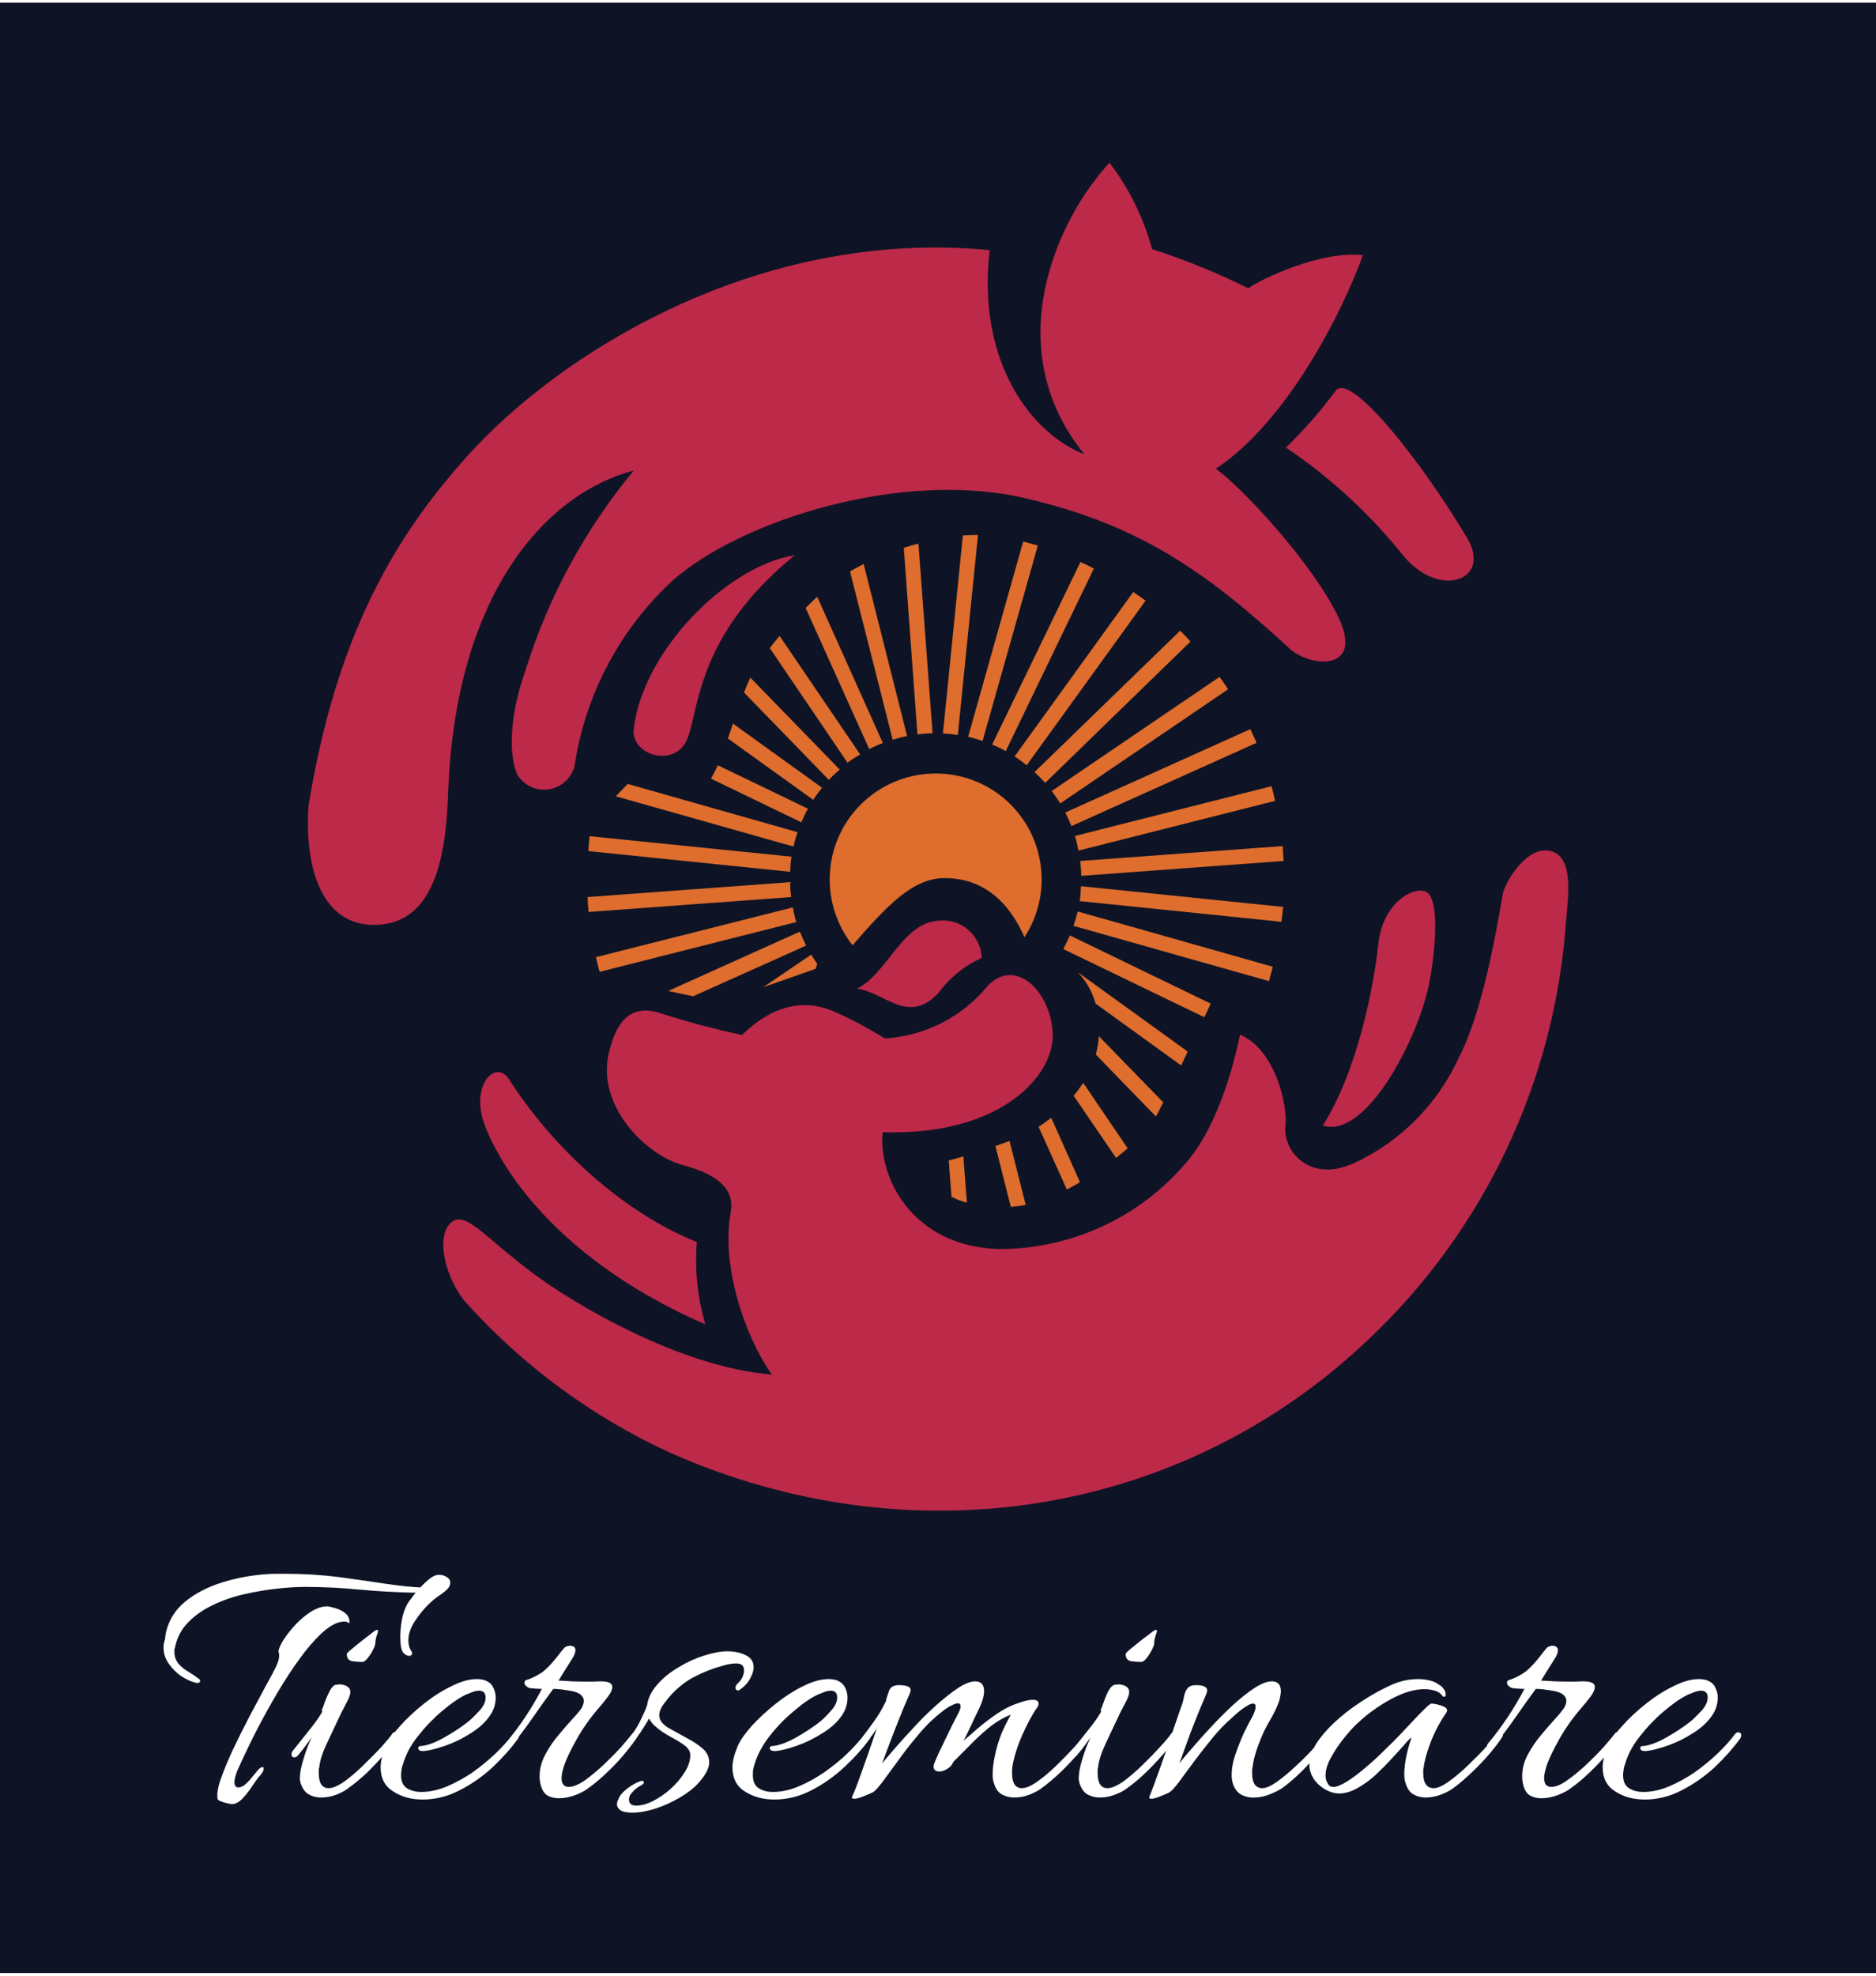
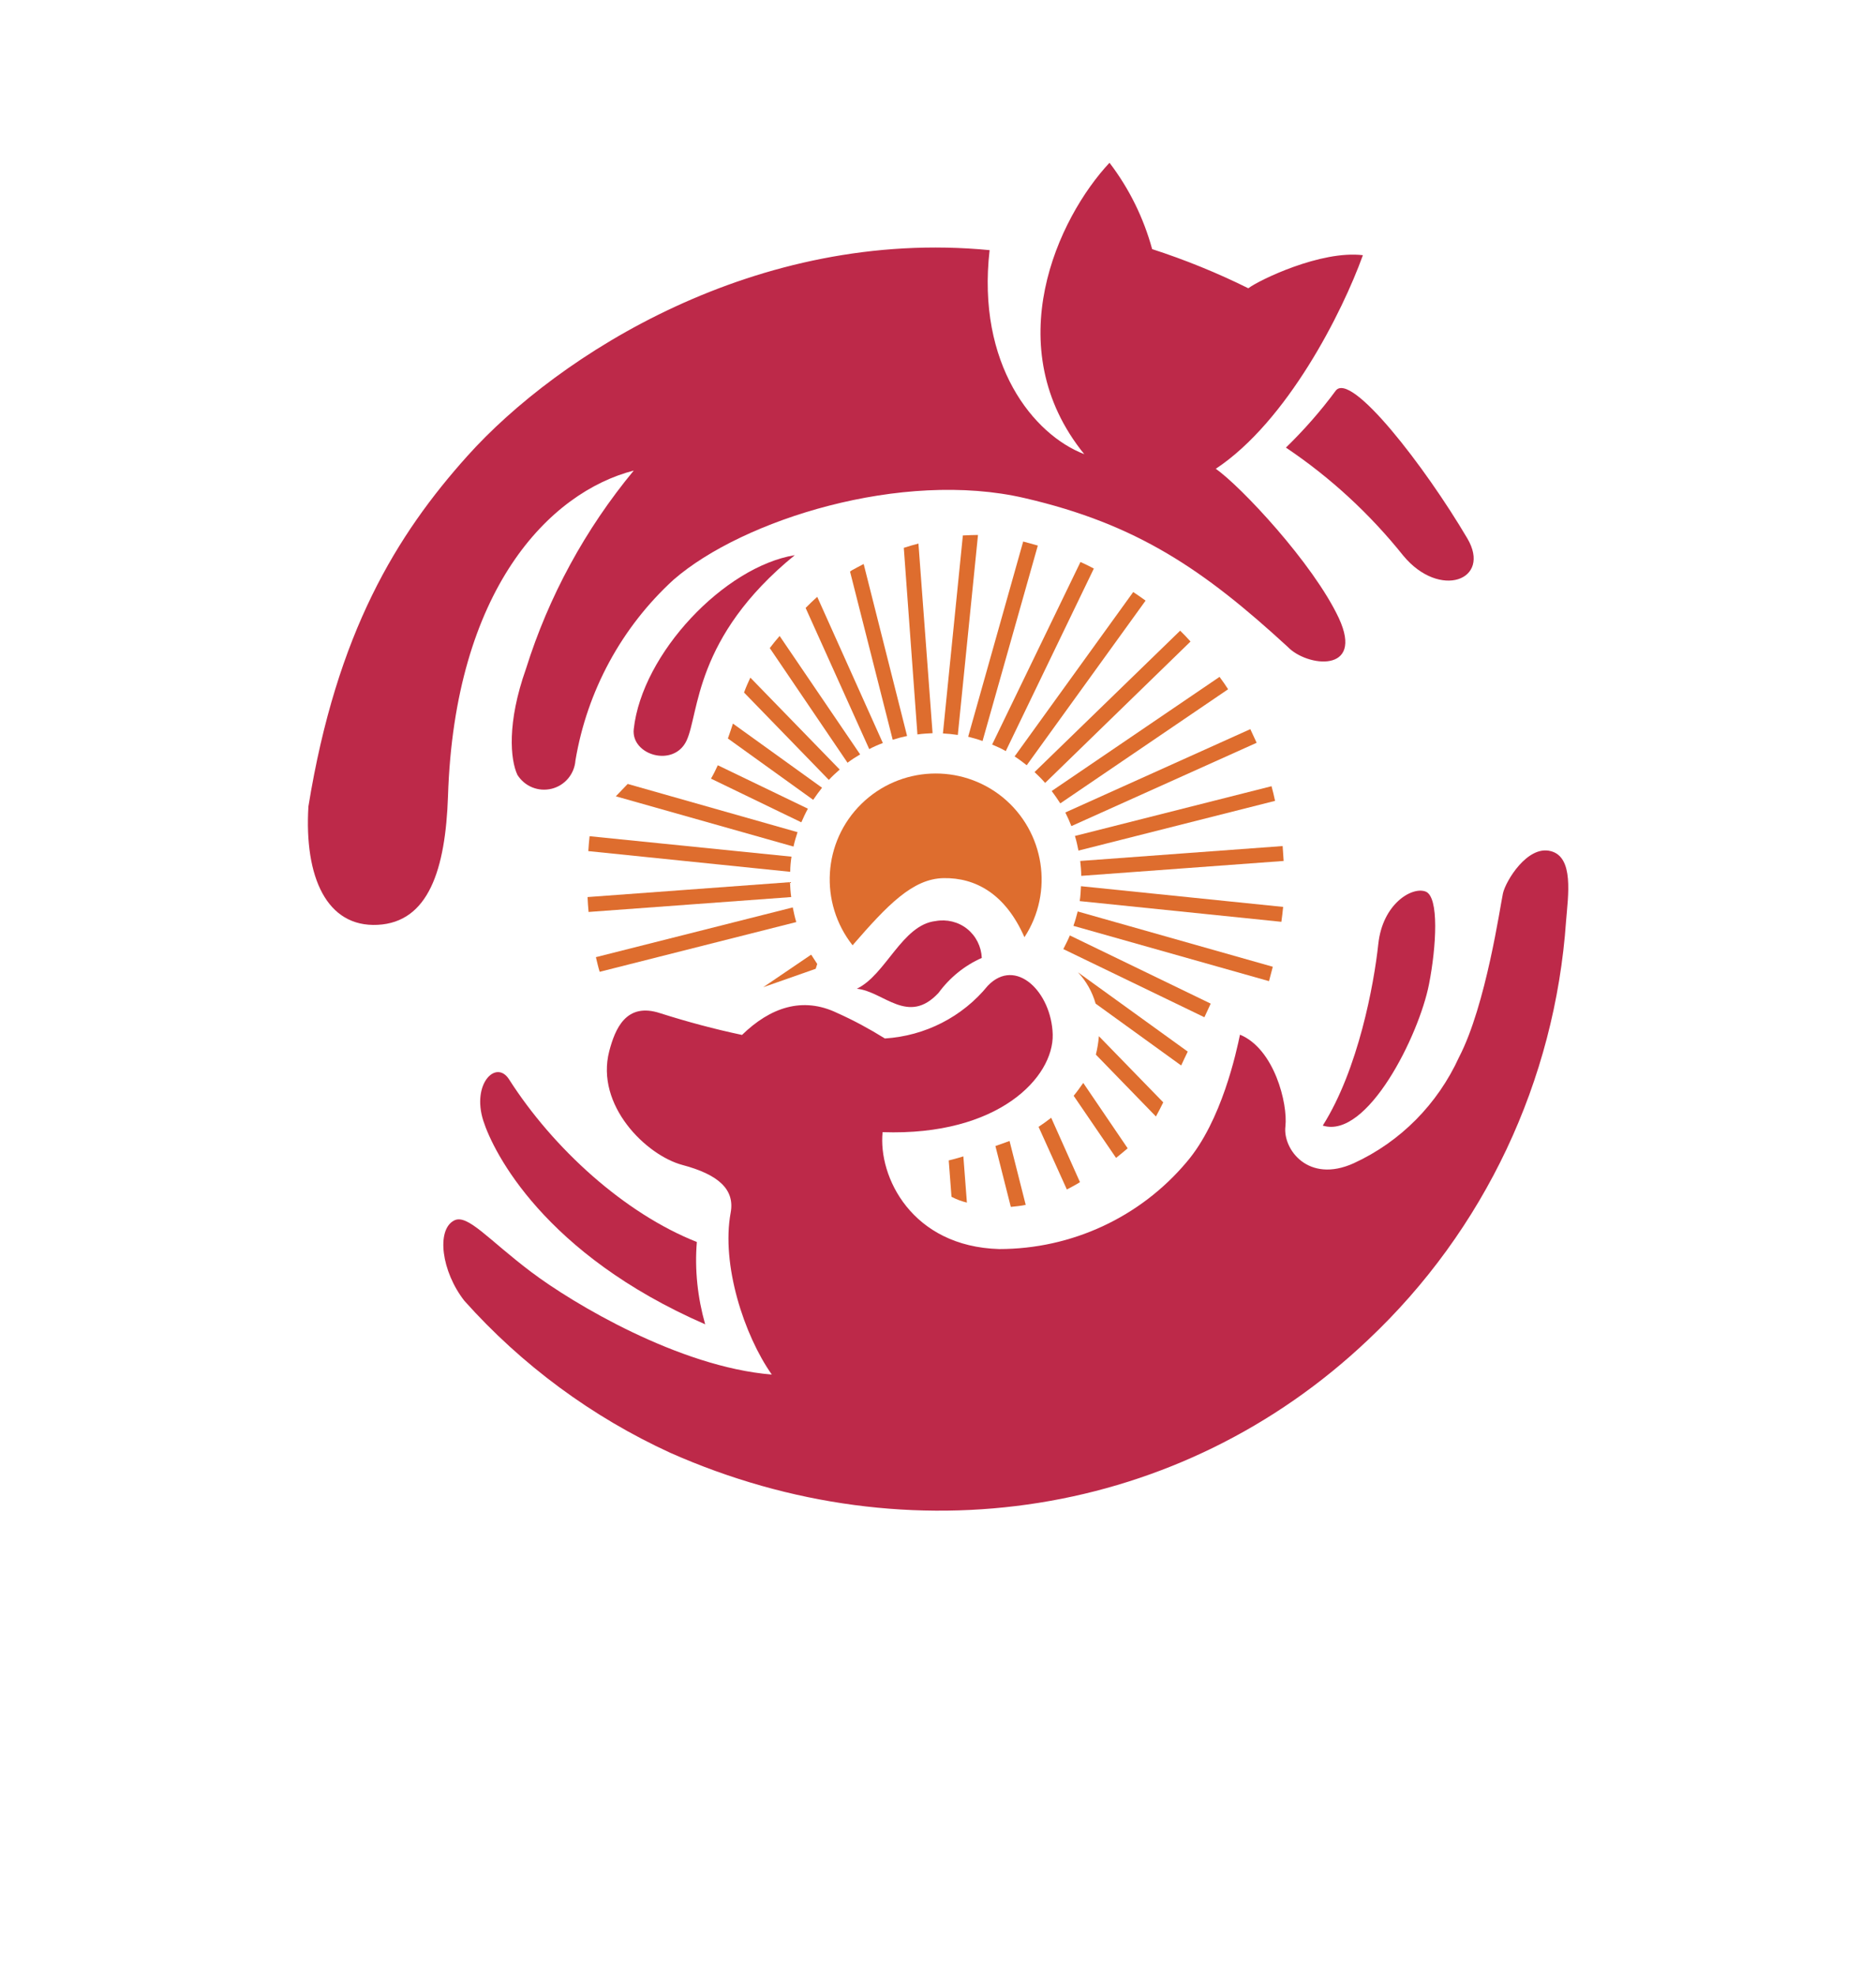
<svg xmlns="http://www.w3.org/2000/svg" version="1.1" viewBox="0 0 7.433 7.803" width="76" height="80">
  <g transform="matrix(1,0,0,1,0.635,6.222)">
-     <rect width="7.803" height="7.803" x="-0.82" y="-6.222" fill="#0e1425" />
    <g clip-path="url(#SvgjsClipPath1006)">
      <g clip-path="url(#SvgjsClipPath1000ec36a336-963e-4414-b806-06ef055455f9)">
        <path d=" M 3.706 -2.258 L 4.045 -2.013 C 4.053 -2.031 4.062 -2.049 4.071 -2.068 L 3.636 -2.382 C 3.669 -2.347 3.693 -2.304 3.706 -2.258 Z" fill="#de6d2e" transform="matrix(1,0,0,1,0,0)" fill-rule="nonzero" />
      </g>
      <g clip-path="url(#SvgjsClipPath1000ec36a336-963e-4414-b806-06ef055455f9)">
        <path d=" M 3.974 -1.867 L 3.719 -2.129 C 3.717 -2.105 3.713 -2.08 3.707 -2.056 L 3.945 -1.811 C 3.945 -1.812 3.946 -1.812 3.946 -1.813 C 3.954 -1.827 3.963 -1.845 3.974 -1.867 Z" fill="#de6d2e" transform="matrix(1,0,0,1,0,0)" fill-rule="nonzero" />
      </g>
      <g clip-path="url(#SvgjsClipPath1000ec36a336-963e-4414-b806-06ef055455f9)">
        <path d=" M 3.657 -1.944 C 3.645 -1.927 3.633 -1.91 3.619 -1.893 L 3.787 -1.647 C 3.803 -1.66 3.818 -1.672 3.833 -1.685 Z" fill="#de6d2e" transform="matrix(1,0,0,1,0,0)" fill-rule="nonzero" />
      </g>
      <g clip-path="url(#SvgjsClipPath1000ec36a336-963e-4414-b806-06ef055455f9)">
        <path d=" M 3.648 -2.723 C 3.647 -2.703 3.646 -2.683 3.643 -2.664 L 4.442 -2.582 C 4.445 -2.602 4.447 -2.622 4.449 -2.641 Z" fill="#de6d2e" transform="matrix(1,0,0,1,0,0)" fill-rule="nonzero" />
      </g>
      <g clip-path="url(#SvgjsClipPath1000ec36a336-963e-4414-b806-06ef055455f9)">
        <path d=" M 3.645 -2.823 C 3.647 -2.804 3.649 -2.784 3.649 -2.764 L 4.451 -2.823 C 4.45 -2.843 4.448 -2.863 4.447 -2.882 Z" fill="#de6d2e" transform="matrix(1,0,0,1,0,0)" fill-rule="nonzero" />
      </g>
      <g clip-path="url(#SvgjsClipPath1000ec36a336-963e-4414-b806-06ef055455f9)">
        <path d=" M 3.53 -1.806 C 3.512 -1.792 3.495 -1.78 3.48 -1.77 L 3.592 -1.522 C 3.609 -1.531 3.627 -1.54 3.644 -1.551 Z" fill="#de6d2e" transform="matrix(1,0,0,1,0,0)" fill-rule="nonzero" />
      </g>
      <g clip-path="url(#SvgjsClipPath1000ec36a336-963e-4414-b806-06ef055455f9)">
        <path d=" M 3.624 -2.922 C 3.63 -2.903 3.634 -2.884 3.638 -2.864 L 4.417 -3.061 C 4.413 -3.081 4.408 -3.1 4.403 -3.119 Z" fill="#de6d2e" transform="matrix(1,0,0,1,0,0)" fill-rule="nonzero" />
      </g>
      <g clip-path="url(#SvgjsClipPath1000ec36a336-963e-4414-b806-06ef055455f9)">
        <path d=" M 3.566 -3.051 L 4.231 -3.503 C 4.22 -3.52 4.209 -3.536 4.197 -3.552 L 3.532 -3.1 C 3.544 -3.084 3.555 -3.068 3.566 -3.051 Z" fill="#de6d2e" transform="matrix(1,0,0,1,0,0)" fill-rule="nonzero" />
      </g>
      <g clip-path="url(#SvgjsClipPath1000ec36a336-963e-4414-b806-06ef055455f9)">
        <path d=" M 3.433 -3.202 L 3.904 -3.854 C 3.888 -3.866 3.871 -3.877 3.855 -3.888 L 3.385 -3.237 C 3.402 -3.226 3.418 -3.214 3.433 -3.202 Z" fill="#de6d2e" transform="matrix(1,0,0,1,0,0)" fill-rule="nonzero" />
      </g>
      <g clip-path="url(#SvgjsClipPath1000ec36a336-963e-4414-b806-06ef055455f9)">
        <path d=" M 3.16 -3.322 L 3.24 -4.114 C 3.221 -4.114 3.201 -4.113 3.18 -4.112 L 3.101 -3.328 C 3.121 -3.327 3.14 -3.325 3.16 -3.322 Z" fill="#de6d2e" transform="matrix(1,0,0,1,0,0)" fill-rule="nonzero" />
      </g>
      <g clip-path="url(#SvgjsClipPath1000ec36a336-963e-4414-b806-06ef055455f9)">
        <path d=" M 3.635 -2.623 C 3.63 -2.604 3.625 -2.585 3.618 -2.566 L 4.393 -2.347 C 4.398 -2.366 4.403 -2.385 4.408 -2.404 Z" fill="#de6d2e" transform="matrix(1,0,0,1,0,0)" fill-rule="nonzero" />
      </g>
      <g clip-path="url(#SvgjsClipPath1000ec36a336-963e-4414-b806-06ef055455f9)">
        <path d=" M 3.61 -2.961 L 4.344 -3.291 C 4.336 -3.309 4.327 -3.327 4.319 -3.345 L 3.586 -3.015 C 3.595 -2.997 3.603 -2.979 3.61 -2.961 Z" fill="#de6d2e" transform="matrix(1,0,0,1,0,0)" fill-rule="nonzero" />
      </g>
      <g clip-path="url(#SvgjsClipPath1000ec36a336-963e-4414-b806-06ef055455f9)">
        <path d=" M 3.258 -3.298 L 3.477 -4.072 C 3.458 -4.077 3.439 -4.083 3.419 -4.088 L 3.201 -3.315 C 3.22 -3.31 3.239 -3.305 3.258 -3.298 Z" fill="#de6d2e" transform="matrix(1,0,0,1,0,0)" fill-rule="nonzero" />
      </g>
      <g clip-path="url(#SvgjsClipPath1000ec36a336-963e-4414-b806-06ef055455f9)">
        <path d=" M 3.35 -3.258 L 3.699 -3.981 C 3.682 -3.99 3.664 -3.999 3.646 -4.007 L 3.296 -3.284 C 3.315 -3.276 3.333 -3.268 3.35 -3.258 Z" fill="#de6d2e" transform="matrix(1,0,0,1,0,0)" fill-rule="nonzero" />
      </g>
      <g clip-path="url(#SvgjsClipPath1000ec36a336-963e-4414-b806-06ef055455f9)">
        <path d=" M 3.506 -3.132 L 4.082 -3.692 C 4.069 -3.707 4.055 -3.721 4.041 -3.735 L 3.464 -3.175 C 3.479 -3.161 3.493 -3.147 3.506 -3.132 Z" fill="#de6d2e" transform="matrix(1,0,0,1,0,0)" fill-rule="nonzero" />
      </g>
      <g clip-path="url(#SvgjsClipPath1000ec36a336-963e-4414-b806-06ef055455f9)">
        <path d=" M 2.54 -2.976 C 2.548 -2.994 2.556 -3.012 2.566 -3.03 L 2.209 -3.202 C 2.201 -3.184 2.192 -3.166 2.182 -3.149 Z" fill="#de6d2e" transform="matrix(1,0,0,1,0,0)" fill-rule="nonzero" />
      </g>
      <g clip-path="url(#SvgjsClipPath1000ec36a336-963e-4414-b806-06ef055455f9)">
        <path d=" M 2.622 -3.113 L 2.269 -3.367 C 2.263 -3.348 2.256 -3.328 2.249 -3.308 L 2.587 -3.065 C 2.598 -3.081 2.61 -3.098 2.622 -3.113 Z" fill="#de6d2e" transform="matrix(1,0,0,1,0,0)" fill-rule="nonzero" />
      </g>
      <g clip-path="url(#SvgjsClipPath1000ec36a336-963e-4414-b806-06ef055455f9)">
        <path d=" M 2.733 -3.969 L 2.902 -3.303 C 2.921 -3.309 2.94 -3.314 2.959 -3.318 L 2.787 -3.999 C 2.77 -3.99 2.754 -3.982 2.74 -3.974 C 2.738 -3.972 2.735 -3.971 2.733 -3.969 Z" fill="#de6d2e" transform="matrix(1,0,0,1,0,0)" fill-rule="nonzero" />
      </g>
      <g clip-path="url(#SvgjsClipPath1000ec36a336-963e-4414-b806-06ef055455f9)">
        <path d=" M 3.06 -3.329 L 3.004 -4.08 C 2.984 -4.075 2.965 -4.069 2.946 -4.063 L 3 -3.324 C 3.02 -3.327 3.04 -3.328 3.06 -3.329 Z" fill="#de6d2e" transform="matrix(1,0,0,1,0,0)" fill-rule="nonzero" />
      </g>
      <g clip-path="url(#SvgjsClipPath1000ec36a336-963e-4414-b806-06ef055455f9)">
        <path d=" M 3.429 -1.461 L 3.365 -1.714 C 3.348 -1.708 3.329 -1.701 3.309 -1.694 L 3.37 -1.453 C 3.39 -1.455 3.41 -1.457 3.429 -1.461 Z" fill="#de6d2e" transform="matrix(1,0,0,1,0,0)" fill-rule="nonzero" />
      </g>
      <g clip-path="url(#SvgjsClipPath1000ec36a336-963e-4414-b806-06ef055455f9)">
        <path d=" M 3.604 -2.528 C 3.596 -2.509 3.587 -2.492 3.578 -2.474 L 4.137 -2.204 L 4.162 -2.258 Z" fill="#de6d2e" transform="matrix(1,0,0,1,0,0)" fill-rule="nonzero" />
      </g>
      <g clip-path="url(#SvgjsClipPath1000ec36a336-963e-4414-b806-06ef055455f9)">
        <path d=" M 2.723 -3.212 C 2.739 -3.224 2.756 -3.235 2.773 -3.245 L 2.454 -3.714 C 2.44 -3.698 2.427 -3.682 2.415 -3.666 Z" fill="#de6d2e" transform="matrix(1,0,0,1,0,0)" fill-rule="nonzero" />
      </g>
      <g clip-path="url(#SvgjsClipPath1000ec36a336-963e-4414-b806-06ef055455f9)">
        <path d=" M 3.124 -1.637 L 3.135 -1.493 C 3.154 -1.483 3.175 -1.475 3.196 -1.47 L 3.182 -1.653 C 3.16 -1.646 3.14 -1.641 3.124 -1.637 Z" fill="#de6d2e" transform="matrix(1,0,0,1,0,0)" fill-rule="nonzero" />
      </g>
      <g clip-path="url(#SvgjsClipPath1000ec36a336-963e-4414-b806-06ef055455f9)">
        <path d=" M 2.649 -3.144 C 2.662 -3.158 2.677 -3.172 2.692 -3.185 L 2.338 -3.549 C 2.33 -3.532 2.321 -3.512 2.313 -3.49 Z" fill="#de6d2e" transform="matrix(1,0,0,1,0,0)" fill-rule="nonzero" />
      </g>
      <g clip-path="url(#SvgjsClipPath1000ec36a336-963e-4414-b806-06ef055455f9)">
-         <path d=" M 2.5 -2.68 C 2.497 -2.699 2.496 -2.719 2.495 -2.739 L 1.693 -2.68 C 1.694 -2.66 1.695 -2.641 1.697 -2.621 Z" fill="#de6d2e" transform="matrix(1,0,0,1,0,0)" fill-rule="nonzero" />
+         <path d=" M 2.5 -2.68 C 2.497 -2.699 2.496 -2.719 2.495 -2.739 L 1.693 -2.68 C 1.694 -2.66 1.695 -2.641 1.697 -2.621 " fill="#de6d2e" transform="matrix(1,0,0,1,0,0)" fill-rule="nonzero" />
      </g>
      <g clip-path="url(#SvgjsClipPath1000ec36a336-963e-4414-b806-06ef055455f9)">
        <path d=" M 2.597 -2.396 L 2.603 -2.415 C 2.595 -2.427 2.587 -2.44 2.579 -2.452 L 2.389 -2.323 Z" fill="#de6d2e" transform="matrix(1,0,0,1,0,0)" fill-rule="nonzero" />
      </g>
      <g clip-path="url(#SvgjsClipPath1000ec36a336-963e-4414-b806-06ef055455f9)">
        <path d=" M 2.496 -2.78 C 2.496 -2.8 2.498 -2.82 2.501 -2.84 L 1.701 -2.921 C 1.699 -2.901 1.697 -2.881 1.696 -2.862 Z" fill="#de6d2e" transform="matrix(1,0,0,1,0,0)" fill-rule="nonzero" />
      </g>
      <g clip-path="url(#SvgjsClipPath1000ec36a336-963e-4414-b806-06ef055455f9)">
        <path d=" M 1.805 -3.079 L 2.509 -2.88 C 2.513 -2.899 2.519 -2.919 2.525 -2.937 L 1.852 -3.128 C 1.837 -3.112 1.82 -3.095 1.805 -3.079 Z" fill="#de6d2e" transform="matrix(1,0,0,1,0,0)" fill-rule="nonzero" />
      </g>
      <g clip-path="url(#SvgjsClipPath1000ec36a336-963e-4414-b806-06ef055455f9)">
        <path d=" M 2.603 -3.869 C 2.587 -3.855 2.572 -3.84 2.557 -3.825 L 2.809 -3.266 C 2.826 -3.275 2.844 -3.283 2.863 -3.29 Z" fill="#de6d2e" transform="matrix(1,0,0,1,0,0)" fill-rule="nonzero" />
      </g>
      <g clip-path="url(#SvgjsClipPath1000ec36a336-963e-4414-b806-06ef055455f9)">
        <path d=" M 2.506 -2.639 L 1.726 -2.442 C 1.731 -2.422 1.735 -2.403 1.741 -2.384 L 2.52 -2.581 C 2.514 -2.6 2.51 -2.62 2.506 -2.639 Z" fill="#de6d2e" transform="matrix(1,0,0,1,0,0)" fill-rule="nonzero" />
      </g>
      <g clip-path="url(#SvgjsClipPath1000ec36a336-963e-4414-b806-06ef055455f9)">
-         <path d=" M 2.534 -2.543 L 2.012 -2.308 C 2.046 -2.301 2.08 -2.294 2.111 -2.287 L 2.559 -2.488 C 2.55 -2.506 2.542 -2.524 2.534 -2.543 Z" fill="#de6d2e" transform="matrix(1,0,0,1,0,0)" fill-rule="nonzero" />
-       </g>
+         </g>
      <g clip-path="url(#SvgjsClipPath1000ec36a336-963e-4414-b806-06ef055455f9)">
        <path d=" M 3.104 -2.755 C 3.229 -2.757 3.348 -2.694 3.424 -2.521 C 3.541 -2.7 3.504 -2.939 3.338 -3.075 C 3.172 -3.21 2.931 -3.199 2.778 -3.049 C 2.625 -2.899 2.61 -2.658 2.743 -2.489 C 2.881 -2.648 2.981 -2.753 3.104 -2.755 Z" fill="#de6d2e" transform="matrix(1,0,0,1,0,0)" fill-rule="nonzero" />
      </g>
      <g clip-path="url(#SvgjsClipPath1000ec36a336-963e-4414-b806-06ef055455f9)">
        <path d=" M 1.876 -4.369 C 1.684 -4.137 1.539 -3.871 1.449 -3.584 C 1.373 -3.37 1.387 -3.224 1.415 -3.164 C 1.444 -3.118 1.498 -3.096 1.551 -3.109 C 1.603 -3.122 1.641 -3.167 1.645 -3.221 C 1.691 -3.496 1.828 -3.749 2.034 -3.937 C 2.308 -4.175 2.94 -4.373 3.425 -4.26 C 3.871 -4.157 4.136 -3.975 4.467 -3.671 C 4.543 -3.591 4.771 -3.565 4.67 -3.784 C 4.568 -4.002 4.279 -4.309 4.182 -4.376 C 4.466 -4.564 4.684 -4.997 4.765 -5.222 C 4.598 -5.242 4.353 -5.123 4.311 -5.091 C 4.188 -5.152 4.06 -5.204 3.93 -5.246 C 3.896 -5.37 3.839 -5.486 3.761 -5.588 C 3.557 -5.37 3.317 -4.858 3.661 -4.434 C 3.46 -4.511 3.234 -4.789 3.286 -5.242 C 2.362 -5.331 1.576 -4.827 1.217 -4.427 C 0.937 -4.115 0.699 -3.729 0.587 -3.039 C 0.57 -2.758 0.66 -2.56 0.861 -2.57 C 1.063 -2.58 1.13 -2.789 1.14 -3.079 C 1.166 -3.898 1.542 -4.283 1.876 -4.369 Z" fill="#bd2949" transform="matrix(1,0,0,1,0,0)" fill-rule="nonzero" />
      </g>
      <g clip-path="url(#SvgjsClipPath1000ec36a336-963e-4414-b806-06ef055455f9)">
        <path d=" M 4.46 -4.46 C 4.532 -4.53 4.598 -4.605 4.657 -4.685 C 4.717 -4.765 5.011 -4.385 5.179 -4.1 C 5.276 -3.935 5.069 -3.858 4.925 -4.032 C 4.793 -4.197 4.636 -4.342 4.46 -4.46 Z" fill="#bd2949" transform="matrix(1,0,0,1,0,0)" fill-rule="nonzero" />
      </g>
      <g clip-path="url(#SvgjsClipPath1000ec36a336-963e-4414-b806-06ef055455f9)">
        <path d=" M 2.514 -4.034 C 2.235 -3.988 1.909 -3.645 1.876 -3.345 C 1.865 -3.242 2.034 -3.192 2.085 -3.299 C 2.136 -3.407 2.114 -3.708 2.514 -4.034 Z" fill="#bd2949" transform="matrix(1,0,0,1,0,0)" fill-rule="nonzero" />
      </g>
      <g clip-path="url(#SvgjsClipPath1000ec36a336-963e-4414-b806-06ef055455f9)">
        <path d=" M 2.423 -0.789 C 2.313 -0.945 2.222 -1.225 2.26 -1.43 C 2.277 -1.522 2.212 -1.581 2.069 -1.619 C 1.926 -1.657 1.723 -1.855 1.779 -2.07 C 1.802 -2.157 1.845 -2.265 1.981 -2.22 C 2.088 -2.186 2.196 -2.157 2.305 -2.134 C 2.417 -2.243 2.545 -2.287 2.682 -2.221 C 2.747 -2.192 2.81 -2.158 2.871 -2.12 C 3.03 -2.13 3.178 -2.205 3.279 -2.329 C 3.39 -2.444 3.531 -2.304 3.536 -2.136 C 3.54 -1.967 3.322 -1.733 2.862 -1.749 C 2.844 -1.573 2.977 -1.296 3.324 -1.286 C 3.611 -1.286 3.883 -1.412 4.067 -1.631 C 4.206 -1.794 4.264 -2.068 4.278 -2.135 C 4.414 -2.079 4.468 -1.862 4.458 -1.772 C 4.447 -1.682 4.548 -1.544 4.729 -1.626 C 4.914 -1.711 5.061 -1.86 5.146 -2.046 C 5.253 -2.252 5.309 -2.645 5.32 -2.695 C 5.331 -2.744 5.417 -2.886 5.509 -2.862 C 5.602 -2.839 5.578 -2.685 5.57 -2.585 C 5.526 -1.953 5.247 -1.361 4.786 -0.927 C 4.044 -0.223 2.971 -0.058 2.021 -0.479 C 1.711 -0.621 1.433 -0.826 1.205 -1.081 C 1.114 -1.197 1.093 -1.362 1.164 -1.399 C 1.217 -1.427 1.3 -1.323 1.47 -1.195 C 1.633 -1.072 2.055 -0.819 2.423 -0.789 Z" fill="#bd2949" transform="matrix(1,0,0,1,0,0)" fill-rule="nonzero" />
      </g>
      <g clip-path="url(#SvgjsClipPath1000ec36a336-963e-4414-b806-06ef055455f9)">
        <path d=" M 2.159 -0.988 C 2.129 -1.094 2.117 -1.204 2.126 -1.314 C 1.84 -1.427 1.557 -1.684 1.382 -1.958 C 1.331 -2.038 1.233 -1.941 1.28 -1.794 C 1.32 -1.669 1.521 -1.266 2.159 -0.988 Z" fill="#bd2949" transform="matrix(1,0,0,1,0,0)" fill-rule="nonzero" />
      </g>
      <g clip-path="url(#SvgjsClipPath1000ec36a336-963e-4414-b806-06ef055455f9)">
        <path d=" M 4.606 -1.775 C 4.747 -1.998 4.809 -2.335 4.826 -2.494 C 4.843 -2.653 4.959 -2.722 5.013 -2.702 C 5.068 -2.682 5.056 -2.483 5.027 -2.335 C 4.987 -2.131 4.782 -1.72 4.606 -1.775 Z" fill="#bd2949" transform="matrix(1,0,0,1,0,0)" fill-rule="nonzero" />
      </g>
      <g clip-path="url(#SvgjsClipPath1000ec36a336-963e-4414-b806-06ef055455f9)">
        <path d=" M 2.76 -2.317 C 2.875 -2.372 2.939 -2.57 3.072 -2.585 C 3.116 -2.593 3.162 -2.582 3.197 -2.554 C 3.232 -2.526 3.253 -2.484 3.255 -2.439 C 3.187 -2.409 3.128 -2.361 3.084 -2.301 C 2.963 -2.17 2.867 -2.306 2.76 -2.317 Z" fill="#bd2949" transform="matrix(1,0,0,1,0,0)" fill-rule="nonzero" />
      </g>
    </g>
    <g>
-       <path d=" M 0.135 0.43 Q 0.113 0.424 0.084 0.406 Q 0.056 0.387 0.035 0.358 Q 0.013 0.328 0.013 0.292 Q 0.013 0.276 0.019 0.259 Q 0.019 0.258 0.02 0.249 Q 0.021 0.24 0.022 0.234 Q 0.039 0.159 0.099 0.11 Q 0.159 0.061 0.246 0.034 Q 0.333 0.007 0.427 0.001 Q 0.446 -1.1102230246251565e-16 0.464 -1.1102230246251565e-16 Q 0.481 -1.1102230246251565e-16 0.499 -1.1102230246251565e-16 Q 0.605 -1.1102230246251565e-16 0.708 0.013 Q 0.811 0.027 0.896 0.04 Q 0.981 0.052 1.03 0.054 Q 1.073 0.01 1.092 0.006 Q 1.097 0.004 1.105 0.004 Q 1.122 0.004 1.135 0.013 Q 1.149 0.021 1.149 0.036 Q 1.149 0.049 1.137 0.061 Q 1.127 0.072 1.104 0.087 Q 1.082 0.102 1.06 0.124 Q 1.03 0.154 1.006 0.192 Q 0.983 0.229 0.983 0.264 Q 0.983 0.289 0.995 0.307 Q 0.998 0.31 0.998 0.313 Q 0.998 0.325 0.986 0.325 Q 0.975 0.325 0.963 0.313 Q 0.951 0.298 0.951 0.249 Q 0.951 0.219 0.957 0.184 Q 0.963 0.15 0.978 0.121 Q 0.984 0.111 0.995 0.097 Q 1.006 0.082 1.012 0.075 Q 0.904 0.073 0.793 0.063 Q 0.682 0.052 0.575 0.052 Q 0.523 0.052 0.461 0.059 Q 0.398 0.066 0.332 0.081 Q 0.266 0.096 0.208 0.124 Q 0.151 0.151 0.111 0.192 Q 0.071 0.232 0.059 0.289 Q 0.057 0.295 0.056 0.3 Q 0.056 0.304 0.056 0.309 Q 0.056 0.337 0.073 0.357 Q 0.09 0.376 0.113 0.389 Q 0.135 0.402 0.147 0.412 Q 0.158 0.418 0.158 0.424 Q 0.158 0.43 0.151 0.432 Q 0.144 0.433 0.135 0.43 M 0.284 0.912 Q 0.279 0.912 0.266 0.909 Q 0.252 0.906 0.24 0.901 Q 0.228 0.897 0.227 0.891 Q 0.222 0.862 0.241 0.809 Q 0.26 0.756 0.29 0.692 Q 0.321 0.627 0.355 0.562 Q 0.389 0.498 0.417 0.446 Q 0.446 0.394 0.459 0.367 Q 0.471 0.342 0.471 0.325 Q 0.471 0.318 0.47 0.314 Q 0.47 0.31 0.468 0.307 Q 0.471 0.289 0.49 0.259 Q 0.51 0.229 0.538 0.199 Q 0.567 0.169 0.599 0.149 Q 0.632 0.129 0.661 0.129 Q 0.67 0.129 0.693 0.136 Q 0.716 0.142 0.734 0.157 Q 0.752 0.172 0.749 0.196 Q 0.738 0.189 0.731 0.189 Q 0.696 0.189 0.655 0.222 Q 0.615 0.255 0.572 0.31 Q 0.529 0.366 0.488 0.432 Q 0.447 0.498 0.411 0.565 Q 0.375 0.631 0.348 0.688 Q 0.321 0.744 0.306 0.778 Q 0.3 0.793 0.297 0.805 Q 0.294 0.817 0.294 0.825 Q 0.294 0.846 0.309 0.846 Q 0.32 0.846 0.332 0.838 Q 0.344 0.829 0.354 0.817 Q 0.37 0.798 0.384 0.781 Q 0.398 0.763 0.408 0.766 Q 0.41 0.768 0.41 0.771 Q 0.41 0.78 0.401 0.792 Q 0.392 0.804 0.39 0.805 Q 0.378 0.82 0.361 0.846 Q 0.344 0.871 0.324 0.892 Q 0.304 0.912 0.284 0.912 M 0.801 0.349 Q 0.781 0.349 0.76 0.346 Q 0.739 0.342 0.739 0.318 Q 0.739 0.313 0.76 0.297 Q 0.78 0.28 0.802 0.263 Q 0.823 0.246 0.828 0.243 Q 0.853 0.222 0.859 0.222 Q 0.867 0.222 0.859 0.241 Q 0.852 0.261 0.852 0.276 Q 0.852 0.283 0.843 0.301 Q 0.834 0.319 0.822 0.334 Q 0.81 0.349 0.801 0.349 M 0.637 0.886 Q 0.61 0.886 0.589 0.874 Q 0.567 0.862 0.556 0.829 Q 0.555 0.825 0.554 0.82 Q 0.553 0.816 0.553 0.81 Q 0.553 0.78 0.567 0.735 Q 0.58 0.69 0.6 0.648 Q 0.591 0.66 0.579 0.677 Q 0.567 0.694 0.544 0.721 Q 0.538 0.727 0.531 0.727 Q 0.52 0.727 0.52 0.715 Q 0.52 0.706 0.526 0.7 Q 0.565 0.651 0.596 0.612 Q 0.627 0.573 0.642 0.546 Q 0.642 0.544 0.641 0.544 Q 0.64 0.543 0.64 0.541 Q 0.64 0.537 0.645 0.528 Q 0.657 0.492 0.67 0.467 Q 0.682 0.442 0.697 0.439 Q 0.7 0.439 0.703 0.439 Q 0.706 0.438 0.709 0.438 Q 0.726 0.438 0.739 0.445 Q 0.753 0.453 0.753 0.468 Q 0.753 0.481 0.743 0.501 Q 0.733 0.52 0.718 0.549 Q 0.685 0.618 0.659 0.674 Q 0.633 0.73 0.63 0.766 Q 0.628 0.772 0.628 0.778 Q 0.628 0.783 0.628 0.789 Q 0.628 0.849 0.667 0.849 Q 0.691 0.849 0.729 0.823 Q 0.766 0.796 0.805 0.758 Q 0.844 0.72 0.877 0.685 Q 0.909 0.649 0.921 0.631 Q 0.925 0.627 0.93 0.627 Q 0.936 0.627 0.94 0.631 Q 0.943 0.636 0.94 0.643 Q 0.927 0.669 0.895 0.707 Q 0.862 0.745 0.823 0.784 Q 0.783 0.822 0.745 0.849 Q 0.726 0.864 0.697 0.875 Q 0.667 0.886 0.637 0.886 M 1.04 0.894 Q 0.972 0.894 0.923 0.862 Q 0.873 0.831 0.873 0.766 Q 0.873 0.732 0.894 0.682 Q 0.909 0.648 0.95 0.603 Q 0.99 0.558 1.044 0.515 Q 1.098 0.472 1.154 0.445 Q 1.209 0.417 1.254 0.417 Q 1.271 0.417 1.284 0.421 Q 1.31 0.43 1.319 0.45 Q 1.329 0.469 1.329 0.49 Q 1.329 0.51 1.323 0.528 Q 1.317 0.546 1.308 0.559 Q 1.281 0.6 1.231 0.631 Q 1.181 0.663 1.129 0.681 Q 1.077 0.699 1.044 0.702 L 1.041 0.702 Q 1.022 0.702 1.022 0.69 Q 1.022 0.682 1.034 0.682 Q 1.07 0.679 1.124 0.649 Q 1.179 0.618 1.221 0.585 Q 1.239 0.57 1.264 0.543 Q 1.289 0.516 1.289 0.49 Q 1.289 0.463 1.263 0.463 Q 1.25 0.463 1.235 0.469 Q 1.221 0.475 1.212 0.478 Q 1.169 0.499 1.116 0.544 Q 1.064 0.588 1.021 0.643 Q 0.978 0.697 0.962 0.753 Q 0.957 0.765 0.956 0.776 Q 0.954 0.787 0.954 0.798 Q 0.954 0.834 0.977 0.849 Q 1.001 0.864 1.034 0.864 Q 1.083 0.864 1.136 0.842 Q 1.188 0.82 1.238 0.786 Q 1.287 0.751 1.328 0.712 Q 1.37 0.672 1.398 0.634 Q 1.403 0.628 1.409 0.628 Q 1.415 0.627 1.416 0.63 Q 1.422 0.631 1.422 0.638 Q 1.422 0.645 1.419 0.651 Q 1.377 0.709 1.318 0.765 Q 1.259 0.82 1.187 0.857 Q 1.116 0.894 1.04 0.894 M 1.579 0.889 Q 1.554 0.889 1.534 0.878 Q 1.515 0.867 1.507 0.835 Q 1.503 0.819 1.503 0.802 Q 1.503 0.757 1.526 0.715 Q 1.549 0.672 1.581 0.635 Q 1.612 0.598 1.635 0.573 Q 1.647 0.561 1.663 0.541 Q 1.678 0.522 1.678 0.502 Q 1.678 0.49 1.666 0.479 Q 1.654 0.468 1.623 0.463 Q 1.605 0.46 1.589 0.458 Q 1.573 0.456 1.557 0.456 Q 1.515 0.513 1.475 0.571 Q 1.435 0.628 1.39 0.684 Q 1.38 0.694 1.372 0.694 Q 1.363 0.694 1.363 0.685 Q 1.363 0.676 1.372 0.667 Q 1.453 0.569 1.512 0.456 Q 1.504 0.456 1.489 0.455 Q 1.474 0.454 1.465 0.453 Q 1.455 0.45 1.449 0.444 Q 1.443 0.438 1.443 0.432 Q 1.443 0.423 1.45 0.421 Q 1.47 0.415 1.492 0.403 Q 1.515 0.391 1.534 0.372 Q 1.555 0.351 1.573 0.328 Q 1.591 0.304 1.602 0.292 Q 1.612 0.285 1.624 0.285 Q 1.632 0.285 1.639 0.289 Q 1.645 0.294 1.645 0.303 Q 1.645 0.313 1.636 0.33 Q 1.623 0.351 1.607 0.376 Q 1.591 0.402 1.578 0.423 Q 1.605 0.424 1.632 0.426 Q 1.659 0.427 1.687 0.427 Q 1.702 0.427 1.717 0.427 Q 1.731 0.426 1.746 0.426 Q 1.791 0.426 1.791 0.448 Q 1.791 0.463 1.775 0.485 Q 1.759 0.507 1.737 0.532 Q 1.686 0.591 1.65 0.655 Q 1.614 0.72 1.602 0.754 Q 1.59 0.79 1.59 0.808 Q 1.59 0.844 1.618 0.844 Q 1.644 0.844 1.681 0.819 Q 1.717 0.793 1.756 0.757 Q 1.795 0.72 1.827 0.685 Q 1.858 0.649 1.872 0.631 Q 1.875 0.627 1.881 0.627 Q 1.887 0.627 1.891 0.632 Q 1.896 0.637 1.891 0.645 Q 1.875 0.67 1.843 0.709 Q 1.812 0.747 1.773 0.784 Q 1.734 0.822 1.696 0.849 Q 1.677 0.864 1.643 0.877 Q 1.609 0.889 1.579 0.889 M 1.869 0.946 Q 1.853 0.946 1.836 0.942 Q 1.82 0.938 1.812 0.924 Q 1.806 0.912 1.814 0.895 Q 1.821 0.877 1.835 0.864 Q 1.847 0.852 1.865 0.84 Q 1.884 0.828 1.905 0.82 L 1.908 0.82 Q 1.916 0.82 1.916 0.826 Q 1.916 0.831 1.91 0.835 Q 1.883 0.849 1.868 0.868 Q 1.857 0.88 1.857 0.894 Q 1.857 0.918 1.886 0.918 Q 1.917 0.918 1.954 0.899 Q 1.991 0.88 2.024 0.85 Q 2.058 0.819 2.079 0.784 Q 2.1 0.75 2.1 0.718 Q 2.1 0.697 2.078 0.68 Q 2.055 0.663 2.028 0.649 Q 2.001 0.634 1.988 0.625 Q 1.971 0.613 1.958 0.601 Q 1.944 0.588 1.937 0.573 Q 1.925 0.594 1.906 0.623 Q 1.887 0.652 1.862 0.684 Q 1.853 0.693 1.844 0.693 Q 1.835 0.693 1.835 0.685 Q 1.835 0.681 1.842 0.67 Q 1.883 0.622 1.902 0.582 Q 1.922 0.541 1.929 0.52 Q 1.935 0.477 1.97 0.438 Q 2.004 0.399 2.054 0.37 Q 2.103 0.34 2.155 0.324 Q 2.207 0.307 2.247 0.307 Q 2.288 0.307 2.319 0.322 Q 2.351 0.337 2.351 0.37 Q 2.351 0.388 2.34 0.409 Q 2.327 0.438 2.295 0.46 Q 2.294 0.462 2.291 0.462 Q 2.279 0.462 2.279 0.451 Q 2.279 0.444 2.286 0.436 Q 2.298 0.426 2.306 0.411 Q 2.313 0.396 2.313 0.382 Q 2.313 0.355 2.282 0.355 Q 2.259 0.355 2.229 0.364 Q 2.199 0.372 2.171 0.383 Q 2.144 0.394 2.126 0.403 Q 2.088 0.421 2.057 0.448 Q 2.025 0.474 1.997 0.513 Q 1.977 0.538 1.977 0.561 Q 1.977 0.588 2.013 0.61 Q 2.051 0.631 2.087 0.651 Q 2.124 0.67 2.15 0.693 Q 2.175 0.715 2.175 0.747 Q 2.175 0.781 2.132 0.829 Q 2.105 0.859 2.059 0.886 Q 2.013 0.913 1.962 0.93 Q 1.911 0.946 1.869 0.946 M 2.433 0.894 Q 2.366 0.894 2.316 0.862 Q 2.267 0.831 2.267 0.766 Q 2.267 0.732 2.288 0.682 Q 2.303 0.648 2.343 0.603 Q 2.384 0.558 2.438 0.515 Q 2.492 0.472 2.547 0.445 Q 2.603 0.417 2.648 0.417 Q 2.664 0.417 2.678 0.421 Q 2.703 0.43 2.713 0.45 Q 2.723 0.469 2.723 0.49 Q 2.723 0.51 2.717 0.528 Q 2.711 0.546 2.702 0.559 Q 2.675 0.6 2.624 0.631 Q 2.574 0.663 2.522 0.681 Q 2.471 0.699 2.438 0.702 L 2.435 0.702 Q 2.415 0.702 2.415 0.69 Q 2.415 0.682 2.427 0.682 Q 2.463 0.679 2.518 0.649 Q 2.573 0.618 2.615 0.585 Q 2.633 0.57 2.657 0.543 Q 2.682 0.516 2.682 0.49 Q 2.682 0.463 2.657 0.463 Q 2.643 0.463 2.629 0.469 Q 2.615 0.475 2.606 0.478 Q 2.562 0.499 2.51 0.544 Q 2.457 0.588 2.414 0.643 Q 2.372 0.697 2.355 0.753 Q 2.351 0.765 2.349 0.776 Q 2.348 0.787 2.348 0.798 Q 2.348 0.834 2.371 0.849 Q 2.394 0.864 2.427 0.864 Q 2.477 0.864 2.529 0.842 Q 2.582 0.82 2.631 0.786 Q 2.681 0.751 2.722 0.712 Q 2.763 0.672 2.792 0.634 Q 2.796 0.628 2.802 0.628 Q 2.808 0.627 2.81 0.63 Q 2.816 0.631 2.816 0.638 Q 2.816 0.645 2.813 0.651 Q 2.771 0.709 2.711 0.765 Q 2.652 0.82 2.581 0.857 Q 2.51 0.894 2.433 0.894 M 2.749 0.891 Q 2.737 0.891 2.742 0.88 Q 2.748 0.87 2.764 0.827 Q 2.779 0.784 2.8 0.726 Q 2.82 0.667 2.839 0.613 Q 2.824 0.636 2.807 0.657 Q 2.79 0.678 2.778 0.692 Q 2.773 0.696 2.772 0.696 Q 2.767 0.696 2.767 0.687 Q 2.767 0.669 2.776 0.654 Q 2.808 0.613 2.824 0.59 Q 2.841 0.567 2.852 0.548 Q 2.863 0.529 2.875 0.505 Q 2.878 0.489 2.887 0.465 Q 2.895 0.441 2.926 0.441 Q 2.973 0.441 2.973 0.46 Q 2.973 0.466 2.97 0.473 Q 2.967 0.48 2.964 0.487 Q 2.946 0.528 2.925 0.581 Q 2.904 0.633 2.887 0.679 Q 2.869 0.726 2.86 0.751 Q 2.877 0.73 2.91 0.692 Q 2.943 0.654 2.986 0.608 Q 3.028 0.562 3.074 0.521 Q 3.12 0.48 3.16 0.453 Q 3.201 0.426 3.229 0.426 Q 3.264 0.426 3.264 0.465 Q 3.264 0.495 3.24 0.543 Q 3.229 0.565 3.211 0.604 Q 3.193 0.642 3.183 0.661 Q 3.21 0.637 3.244 0.608 Q 3.279 0.579 3.317 0.553 Q 3.355 0.528 3.388 0.516 Q 3.396 0.513 3.418 0.506 Q 3.441 0.499 3.457 0.499 Q 3.48 0.499 3.48 0.514 Q 3.48 0.525 3.469 0.537 Q 3.444 0.576 3.424 0.62 Q 3.403 0.664 3.391 0.703 Q 3.379 0.742 3.376 0.766 Q 3.375 0.772 3.375 0.778 Q 3.375 0.783 3.375 0.789 Q 3.375 0.849 3.414 0.849 Q 3.438 0.849 3.475 0.823 Q 3.513 0.796 3.552 0.758 Q 3.591 0.72 3.623 0.685 Q 3.655 0.649 3.667 0.631 Q 3.672 0.627 3.676 0.627 Q 3.682 0.627 3.686 0.631 Q 3.69 0.636 3.687 0.643 Q 3.673 0.669 3.641 0.707 Q 3.609 0.745 3.569 0.784 Q 3.529 0.822 3.492 0.849 Q 3.472 0.864 3.443 0.875 Q 3.414 0.886 3.384 0.886 Q 3.357 0.886 3.335 0.874 Q 3.313 0.862 3.303 0.829 Q 3.298 0.816 3.298 0.795 Q 3.298 0.762 3.307 0.72 Q 3.316 0.678 3.327 0.649 Q 3.334 0.628 3.347 0.602 Q 3.36 0.576 3.37 0.558 Q 3.324 0.576 3.28 0.612 Q 3.237 0.648 3.202 0.685 Q 3.166 0.721 3.142 0.745 Q 3.136 0.762 3.119 0.772 Q 3.102 0.783 3.087 0.783 Q 3.064 0.783 3.064 0.763 Q 3.064 0.756 3.069 0.745 Q 3.084 0.709 3.103 0.671 Q 3.121 0.633 3.137 0.601 Q 3.153 0.57 3.159 0.558 Q 3.171 0.537 3.171 0.525 Q 3.171 0.513 3.16 0.513 Q 3.15 0.513 3.126 0.526 Q 3.102 0.54 3.063 0.575 Q 3.031 0.603 2.994 0.649 Q 2.956 0.694 2.922 0.742 Q 2.887 0.79 2.861 0.825 Q 2.835 0.859 2.824 0.865 Q 2.815 0.87 2.789 0.88 Q 2.763 0.891 2.749 0.891 M 3.887 0.349 Q 3.867 0.349 3.846 0.346 Q 3.825 0.342 3.825 0.318 Q 3.825 0.313 3.845 0.297 Q 3.866 0.28 3.887 0.263 Q 3.909 0.246 3.914 0.243 Q 3.939 0.222 3.945 0.222 Q 3.953 0.222 3.945 0.241 Q 3.938 0.261 3.938 0.276 Q 3.938 0.283 3.929 0.301 Q 3.92 0.319 3.908 0.334 Q 3.896 0.349 3.887 0.349 M 3.723 0.886 Q 3.696 0.886 3.674 0.874 Q 3.653 0.862 3.642 0.829 Q 3.641 0.825 3.64 0.82 Q 3.639 0.816 3.639 0.81 Q 3.639 0.78 3.653 0.735 Q 3.666 0.69 3.686 0.648 Q 3.677 0.66 3.665 0.677 Q 3.653 0.694 3.63 0.721 Q 3.624 0.727 3.617 0.727 Q 3.606 0.727 3.606 0.715 Q 3.606 0.706 3.612 0.7 Q 3.651 0.651 3.682 0.612 Q 3.713 0.573 3.728 0.546 Q 3.728 0.544 3.727 0.544 Q 3.726 0.543 3.726 0.541 Q 3.726 0.537 3.731 0.528 Q 3.743 0.492 3.755 0.467 Q 3.768 0.442 3.783 0.439 Q 3.786 0.439 3.789 0.439 Q 3.792 0.438 3.795 0.438 Q 3.812 0.438 3.825 0.445 Q 3.839 0.453 3.839 0.468 Q 3.839 0.481 3.829 0.501 Q 3.819 0.52 3.804 0.549 Q 3.771 0.618 3.745 0.674 Q 3.719 0.73 3.716 0.766 Q 3.714 0.772 3.714 0.778 Q 3.714 0.783 3.714 0.789 Q 3.714 0.849 3.753 0.849 Q 3.777 0.849 3.815 0.823 Q 3.852 0.796 3.891 0.758 Q 3.93 0.72 3.962 0.685 Q 3.995 0.649 4.007 0.631 Q 4.011 0.627 4.016 0.627 Q 4.022 0.627 4.025 0.631 Q 4.029 0.636 4.026 0.643 Q 4.013 0.669 3.98 0.707 Q 3.948 0.745 3.908 0.784 Q 3.869 0.822 3.831 0.849 Q 3.812 0.864 3.782 0.875 Q 3.753 0.886 3.723 0.886 M 3.926 0.891 Q 3.915 0.891 3.92 0.88 Q 3.924 0.871 3.936 0.839 Q 3.948 0.807 3.964 0.762 Q 3.98 0.717 3.996 0.669 Q 4.013 0.621 4.027 0.579 Q 4.041 0.537 4.05 0.513 Q 4.053 0.504 4.056 0.487 Q 4.059 0.469 4.069 0.455 Q 4.079 0.441 4.103 0.441 Q 4.148 0.441 4.148 0.462 Q 4.148 0.469 4.14 0.487 Q 4.122 0.528 4.101 0.581 Q 4.08 0.633 4.064 0.679 Q 4.047 0.726 4.038 0.751 Q 4.053 0.73 4.087 0.692 Q 4.121 0.652 4.163 0.607 Q 4.205 0.562 4.25 0.52 Q 4.296 0.478 4.336 0.452 Q 4.376 0.426 4.404 0.426 Q 4.44 0.426 4.44 0.465 Q 4.44 0.478 4.433 0.505 Q 4.419 0.543 4.398 0.578 Q 4.377 0.613 4.361 0.652 Q 4.332 0.723 4.328 0.766 Q 4.326 0.772 4.326 0.778 Q 4.326 0.783 4.326 0.789 Q 4.326 0.849 4.367 0.849 Q 4.389 0.849 4.427 0.822 Q 4.464 0.795 4.504 0.757 Q 4.544 0.72 4.575 0.685 Q 4.607 0.649 4.619 0.631 Q 4.623 0.627 4.628 0.627 Q 4.634 0.627 4.637 0.631 Q 4.641 0.636 4.638 0.643 Q 4.625 0.669 4.592 0.707 Q 4.56 0.745 4.521 0.784 Q 4.482 0.822 4.445 0.849 Q 4.422 0.864 4.389 0.876 Q 4.356 0.888 4.323 0.886 Q 4.281 0.882 4.263 0.857 Q 4.245 0.832 4.245 0.798 Q 4.245 0.757 4.261 0.712 Q 4.277 0.666 4.296 0.625 Q 4.316 0.585 4.328 0.564 Q 4.34 0.54 4.34 0.526 Q 4.34 0.514 4.329 0.514 Q 4.319 0.514 4.298 0.528 Q 4.277 0.541 4.241 0.575 Q 4.208 0.603 4.17 0.649 Q 4.133 0.694 4.097 0.742 Q 4.062 0.79 4.036 0.825 Q 4.01 0.859 3.999 0.865 Q 3.992 0.87 3.965 0.88 Q 3.939 0.891 3.926 0.891 M 5.013 0.886 Q 4.988 0.886 4.966 0.874 Q 4.944 0.862 4.934 0.829 Q 4.929 0.816 4.929 0.792 Q 4.929 0.759 4.938 0.718 Q 4.947 0.678 4.958 0.649 Q 4.95 0.652 4.93 0.676 Q 4.91 0.699 4.88 0.731 Q 4.851 0.763 4.816 0.796 Q 4.781 0.828 4.743 0.849 Q 4.706 0.87 4.67 0.87 Q 4.646 0.87 4.619 0.856 Q 4.592 0.841 4.575 0.819 Q 4.553 0.789 4.553 0.757 Q 4.553 0.717 4.58 0.673 Q 4.608 0.63 4.652 0.589 Q 4.697 0.547 4.747 0.514 Q 4.797 0.48 4.843 0.457 Q 4.889 0.433 4.917 0.426 Q 4.947 0.417 4.985 0.417 Q 5.006 0.417 5.028 0.422 Q 5.051 0.427 5.066 0.439 Q 5.078 0.445 5.085 0.456 Q 5.093 0.466 5.093 0.478 Q 5.093 0.49 5.082 0.486 Q 5.07 0.468 5.05 0.463 Q 5.03 0.457 5.009 0.457 Q 4.949 0.457 4.877 0.496 Q 4.805 0.535 4.748 0.588 Q 4.73 0.603 4.699 0.64 Q 4.668 0.676 4.643 0.72 Q 4.617 0.763 4.617 0.799 Q 4.617 0.819 4.628 0.834 Q 4.634 0.844 4.647 0.844 Q 4.668 0.844 4.703 0.822 Q 4.739 0.799 4.776 0.767 Q 4.814 0.735 4.844 0.705 Q 4.875 0.675 4.889 0.661 Q 4.896 0.654 4.918 0.631 Q 4.94 0.607 4.965 0.581 Q 4.991 0.553 5.011 0.534 Q 5.031 0.514 5.037 0.514 Q 5.045 0.514 5.062 0.518 Q 5.079 0.522 5.091 0.529 Q 5.103 0.537 5.096 0.549 Q 5.057 0.606 5.033 0.668 Q 5.01 0.73 5.006 0.766 Q 5.004 0.772 5.004 0.778 Q 5.004 0.783 5.004 0.789 Q 5.004 0.849 5.046 0.849 Q 5.069 0.849 5.106 0.822 Q 5.144 0.795 5.183 0.757 Q 5.222 0.72 5.254 0.685 Q 5.286 0.649 5.298 0.631 Q 5.303 0.627 5.307 0.627 Q 5.313 0.627 5.318 0.632 Q 5.322 0.637 5.318 0.645 Q 5.301 0.672 5.27 0.709 Q 5.238 0.747 5.199 0.784 Q 5.16 0.822 5.123 0.849 Q 5.103 0.864 5.073 0.875 Q 5.043 0.886 5.013 0.886 M 5.472 0.889 Q 5.447 0.889 5.427 0.878 Q 5.408 0.867 5.4 0.835 Q 5.396 0.819 5.396 0.802 Q 5.396 0.757 5.419 0.715 Q 5.442 0.672 5.474 0.635 Q 5.505 0.598 5.528 0.573 Q 5.54 0.561 5.555 0.541 Q 5.571 0.522 5.571 0.502 Q 5.571 0.49 5.559 0.479 Q 5.547 0.468 5.516 0.463 Q 5.498 0.46 5.482 0.458 Q 5.466 0.456 5.45 0.456 Q 5.408 0.513 5.368 0.571 Q 5.328 0.628 5.283 0.684 Q 5.273 0.694 5.265 0.694 Q 5.256 0.694 5.256 0.685 Q 5.256 0.676 5.265 0.667 Q 5.346 0.569 5.405 0.456 Q 5.397 0.456 5.382 0.455 Q 5.367 0.454 5.358 0.453 Q 5.348 0.45 5.342 0.444 Q 5.336 0.438 5.336 0.432 Q 5.336 0.423 5.343 0.421 Q 5.363 0.415 5.385 0.403 Q 5.408 0.391 5.427 0.372 Q 5.448 0.351 5.466 0.328 Q 5.484 0.304 5.495 0.292 Q 5.505 0.285 5.517 0.285 Q 5.525 0.285 5.531 0.289 Q 5.538 0.294 5.538 0.303 Q 5.538 0.313 5.529 0.33 Q 5.516 0.351 5.5 0.376 Q 5.484 0.402 5.471 0.423 Q 5.498 0.424 5.525 0.426 Q 5.552 0.427 5.58 0.427 Q 5.595 0.427 5.609 0.427 Q 5.624 0.426 5.639 0.426 Q 5.684 0.426 5.684 0.448 Q 5.684 0.463 5.668 0.485 Q 5.652 0.507 5.63 0.532 Q 5.579 0.591 5.543 0.655 Q 5.507 0.72 5.495 0.754 Q 5.483 0.79 5.483 0.808 Q 5.483 0.844 5.511 0.844 Q 5.537 0.844 5.573 0.819 Q 5.61 0.793 5.649 0.757 Q 5.688 0.72 5.72 0.685 Q 5.751 0.649 5.765 0.631 Q 5.768 0.627 5.774 0.627 Q 5.78 0.627 5.784 0.632 Q 5.789 0.637 5.784 0.645 Q 5.768 0.67 5.736 0.709 Q 5.705 0.747 5.666 0.784 Q 5.627 0.822 5.589 0.849 Q 5.57 0.864 5.536 0.877 Q 5.502 0.889 5.472 0.889 M 5.882 0.894 Q 5.814 0.894 5.765 0.862 Q 5.715 0.831 5.715 0.766 Q 5.715 0.732 5.736 0.682 Q 5.751 0.648 5.792 0.603 Q 5.832 0.558 5.886 0.515 Q 5.94 0.472 5.996 0.445 Q 6.051 0.417 6.096 0.417 Q 6.113 0.417 6.126 0.421 Q 6.152 0.43 6.161 0.45 Q 6.171 0.469 6.171 0.49 Q 6.171 0.51 6.165 0.528 Q 6.159 0.546 6.15 0.559 Q 6.123 0.6 6.073 0.631 Q 6.023 0.663 5.971 0.681 Q 5.919 0.699 5.886 0.702 L 5.883 0.702 Q 5.864 0.702 5.864 0.69 Q 5.864 0.682 5.876 0.682 Q 5.912 0.679 5.966 0.649 Q 6.021 0.618 6.063 0.585 Q 6.081 0.57 6.106 0.543 Q 6.131 0.516 6.131 0.49 Q 6.131 0.463 6.105 0.463 Q 6.092 0.463 6.077 0.469 Q 6.063 0.475 6.054 0.478 Q 6.011 0.499 5.958 0.544 Q 5.906 0.588 5.863 0.643 Q 5.82 0.697 5.804 0.753 Q 5.799 0.765 5.798 0.776 Q 5.796 0.787 5.796 0.798 Q 5.796 0.834 5.819 0.849 Q 5.843 0.864 5.876 0.864 Q 5.925 0.864 5.978 0.842 Q 6.03 0.82 6.08 0.786 Q 6.129 0.751 6.17 0.712 Q 6.212 0.672 6.24 0.634 Q 6.245 0.628 6.251 0.628 Q 6.257 0.627 6.258 0.63 Q 6.264 0.631 6.264 0.638 Q 6.264 0.645 6.261 0.651 Q 6.219 0.709 6.16 0.765 Q 6.101 0.82 6.029 0.857 Q 5.958 0.894 5.882 0.894" fill="#ffffff" fill-rule="nonzero" />
-     </g>
+       </g>
    <g />
  </g>
  <defs>
    <clipPath id="SvgjsClipPath1006">
      <path d=" M 0.585 -5.588 h 4.993 v 5.338 h -4.993 Z" />
    </clipPath>
    <clipPath id="SvgjsClipPath1000ec36a336-963e-4414-b806-06ef055455f9">
      <path d=" M 0.585 -5.588 L 5.578 -5.588 L 5.578 -0.25 L 0.585 -0.25 Z" />
    </clipPath>
  </defs>
</svg>